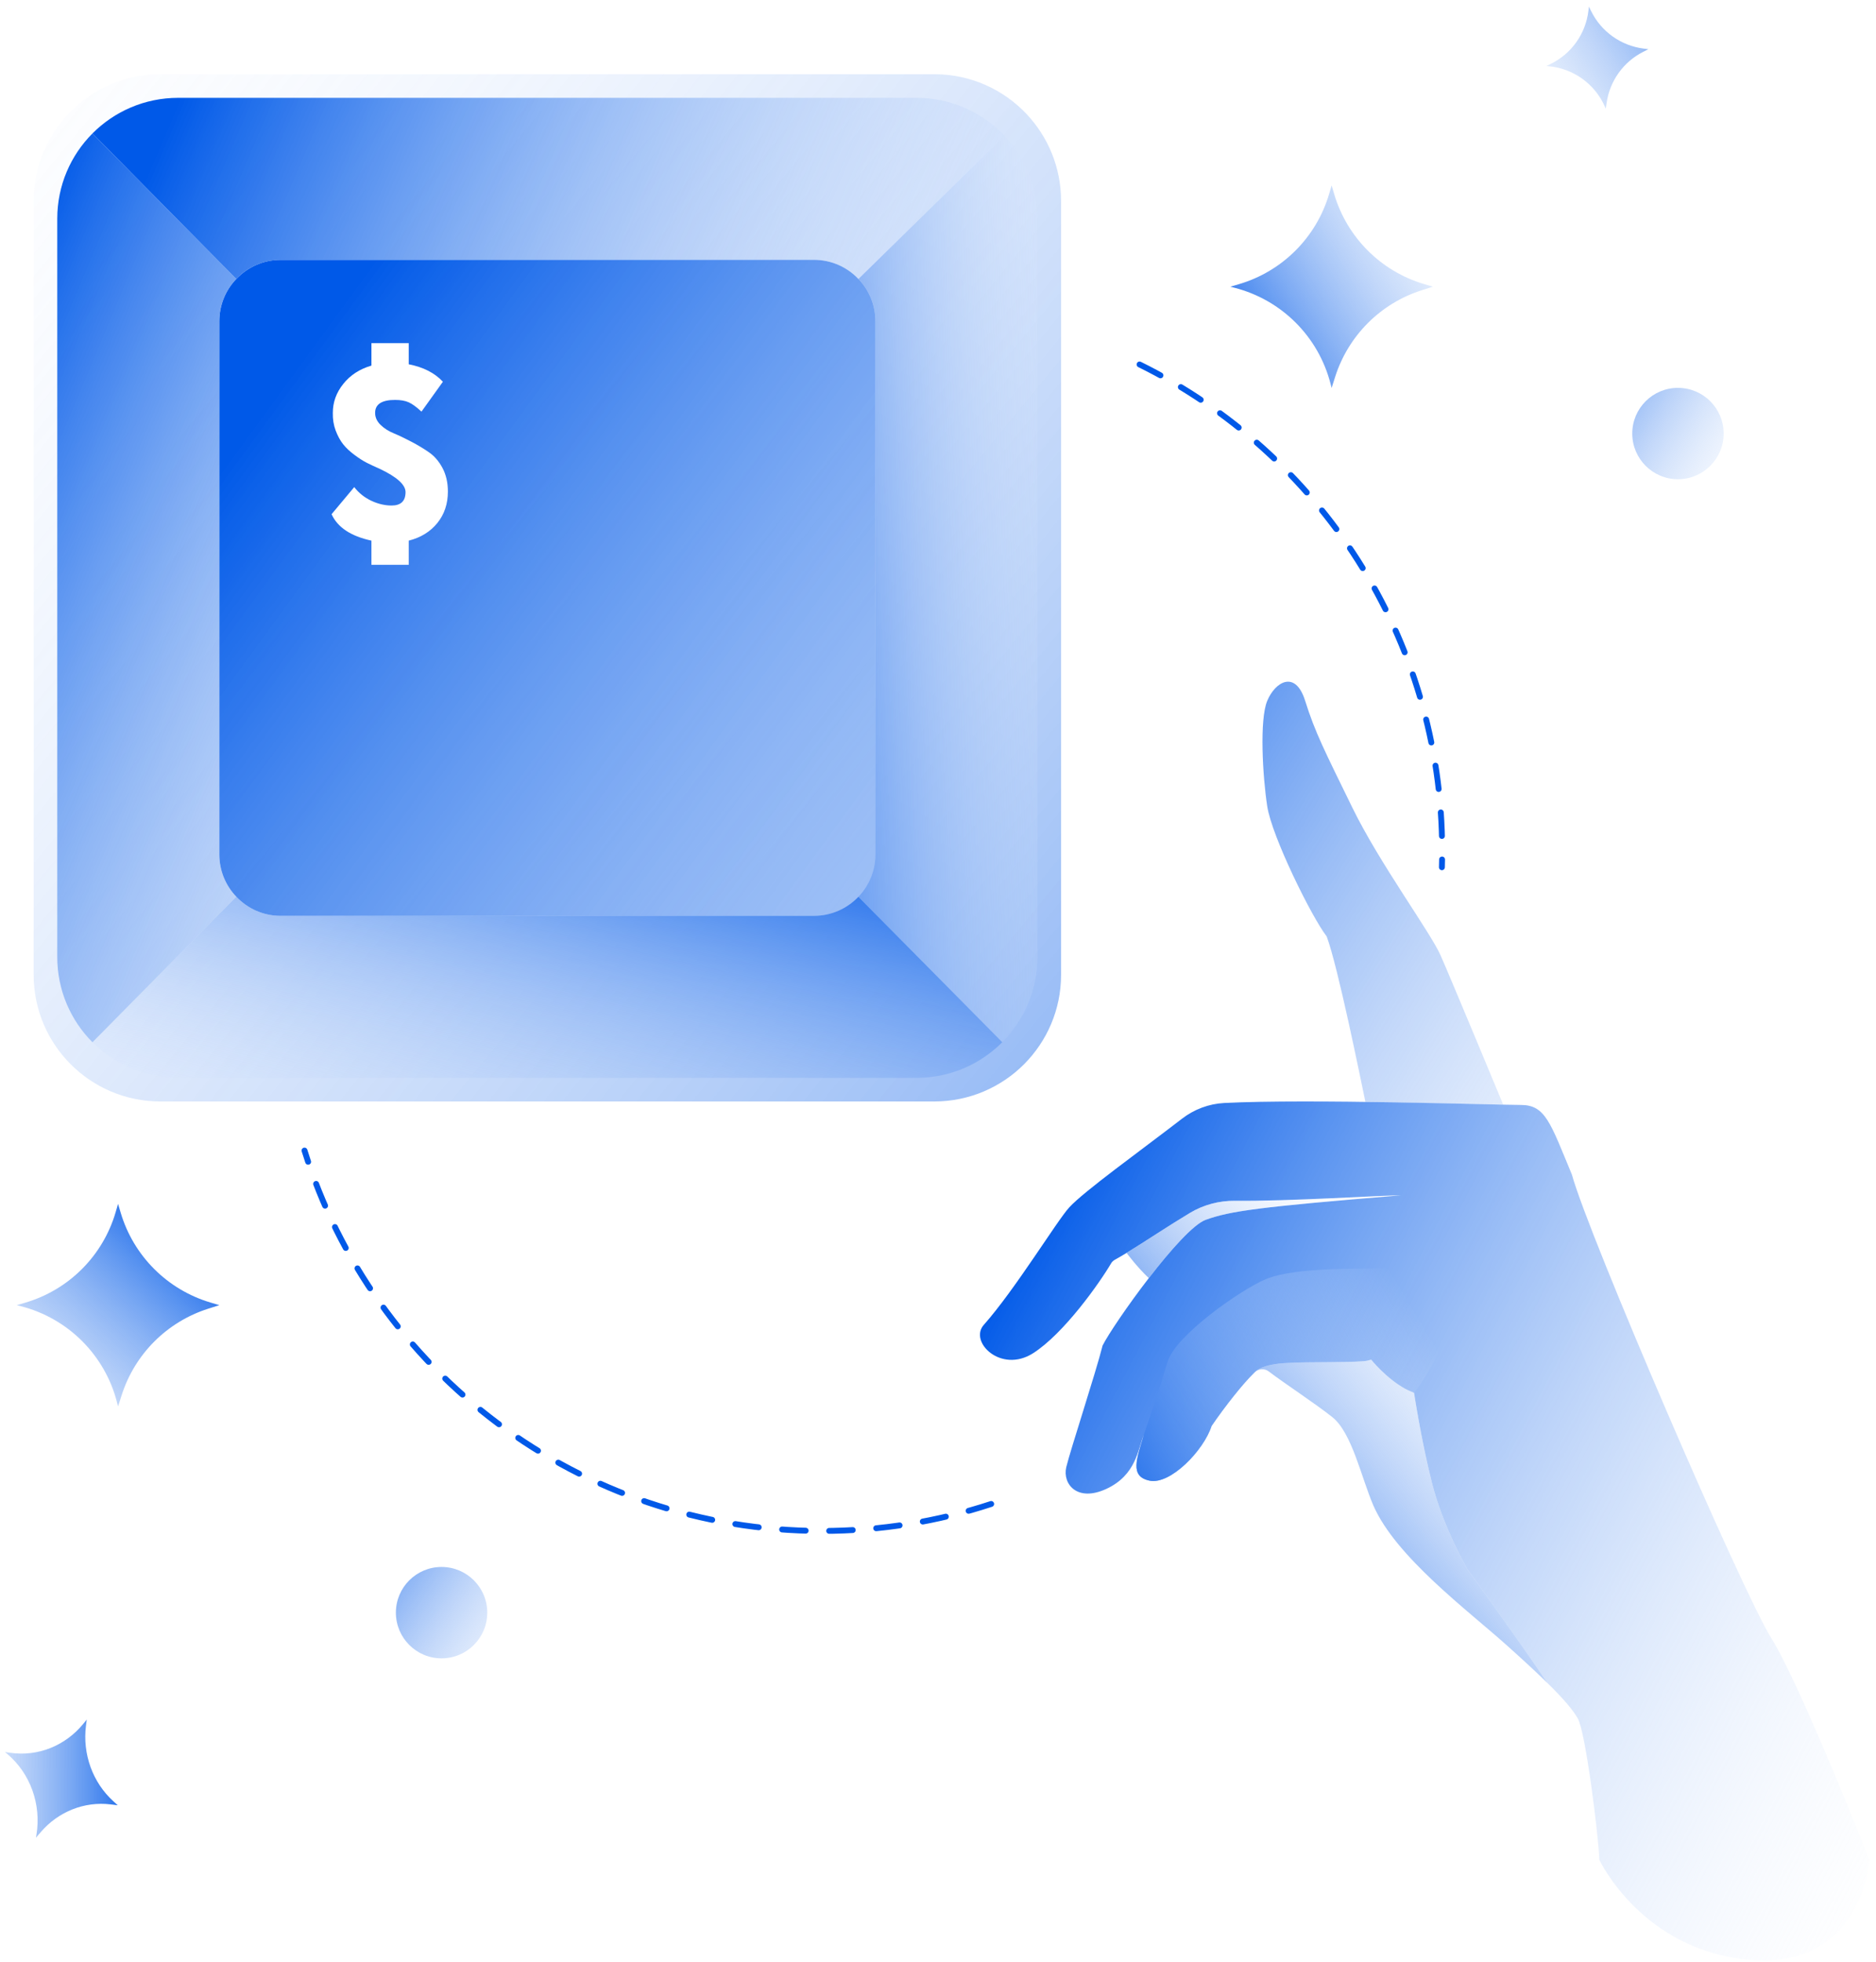
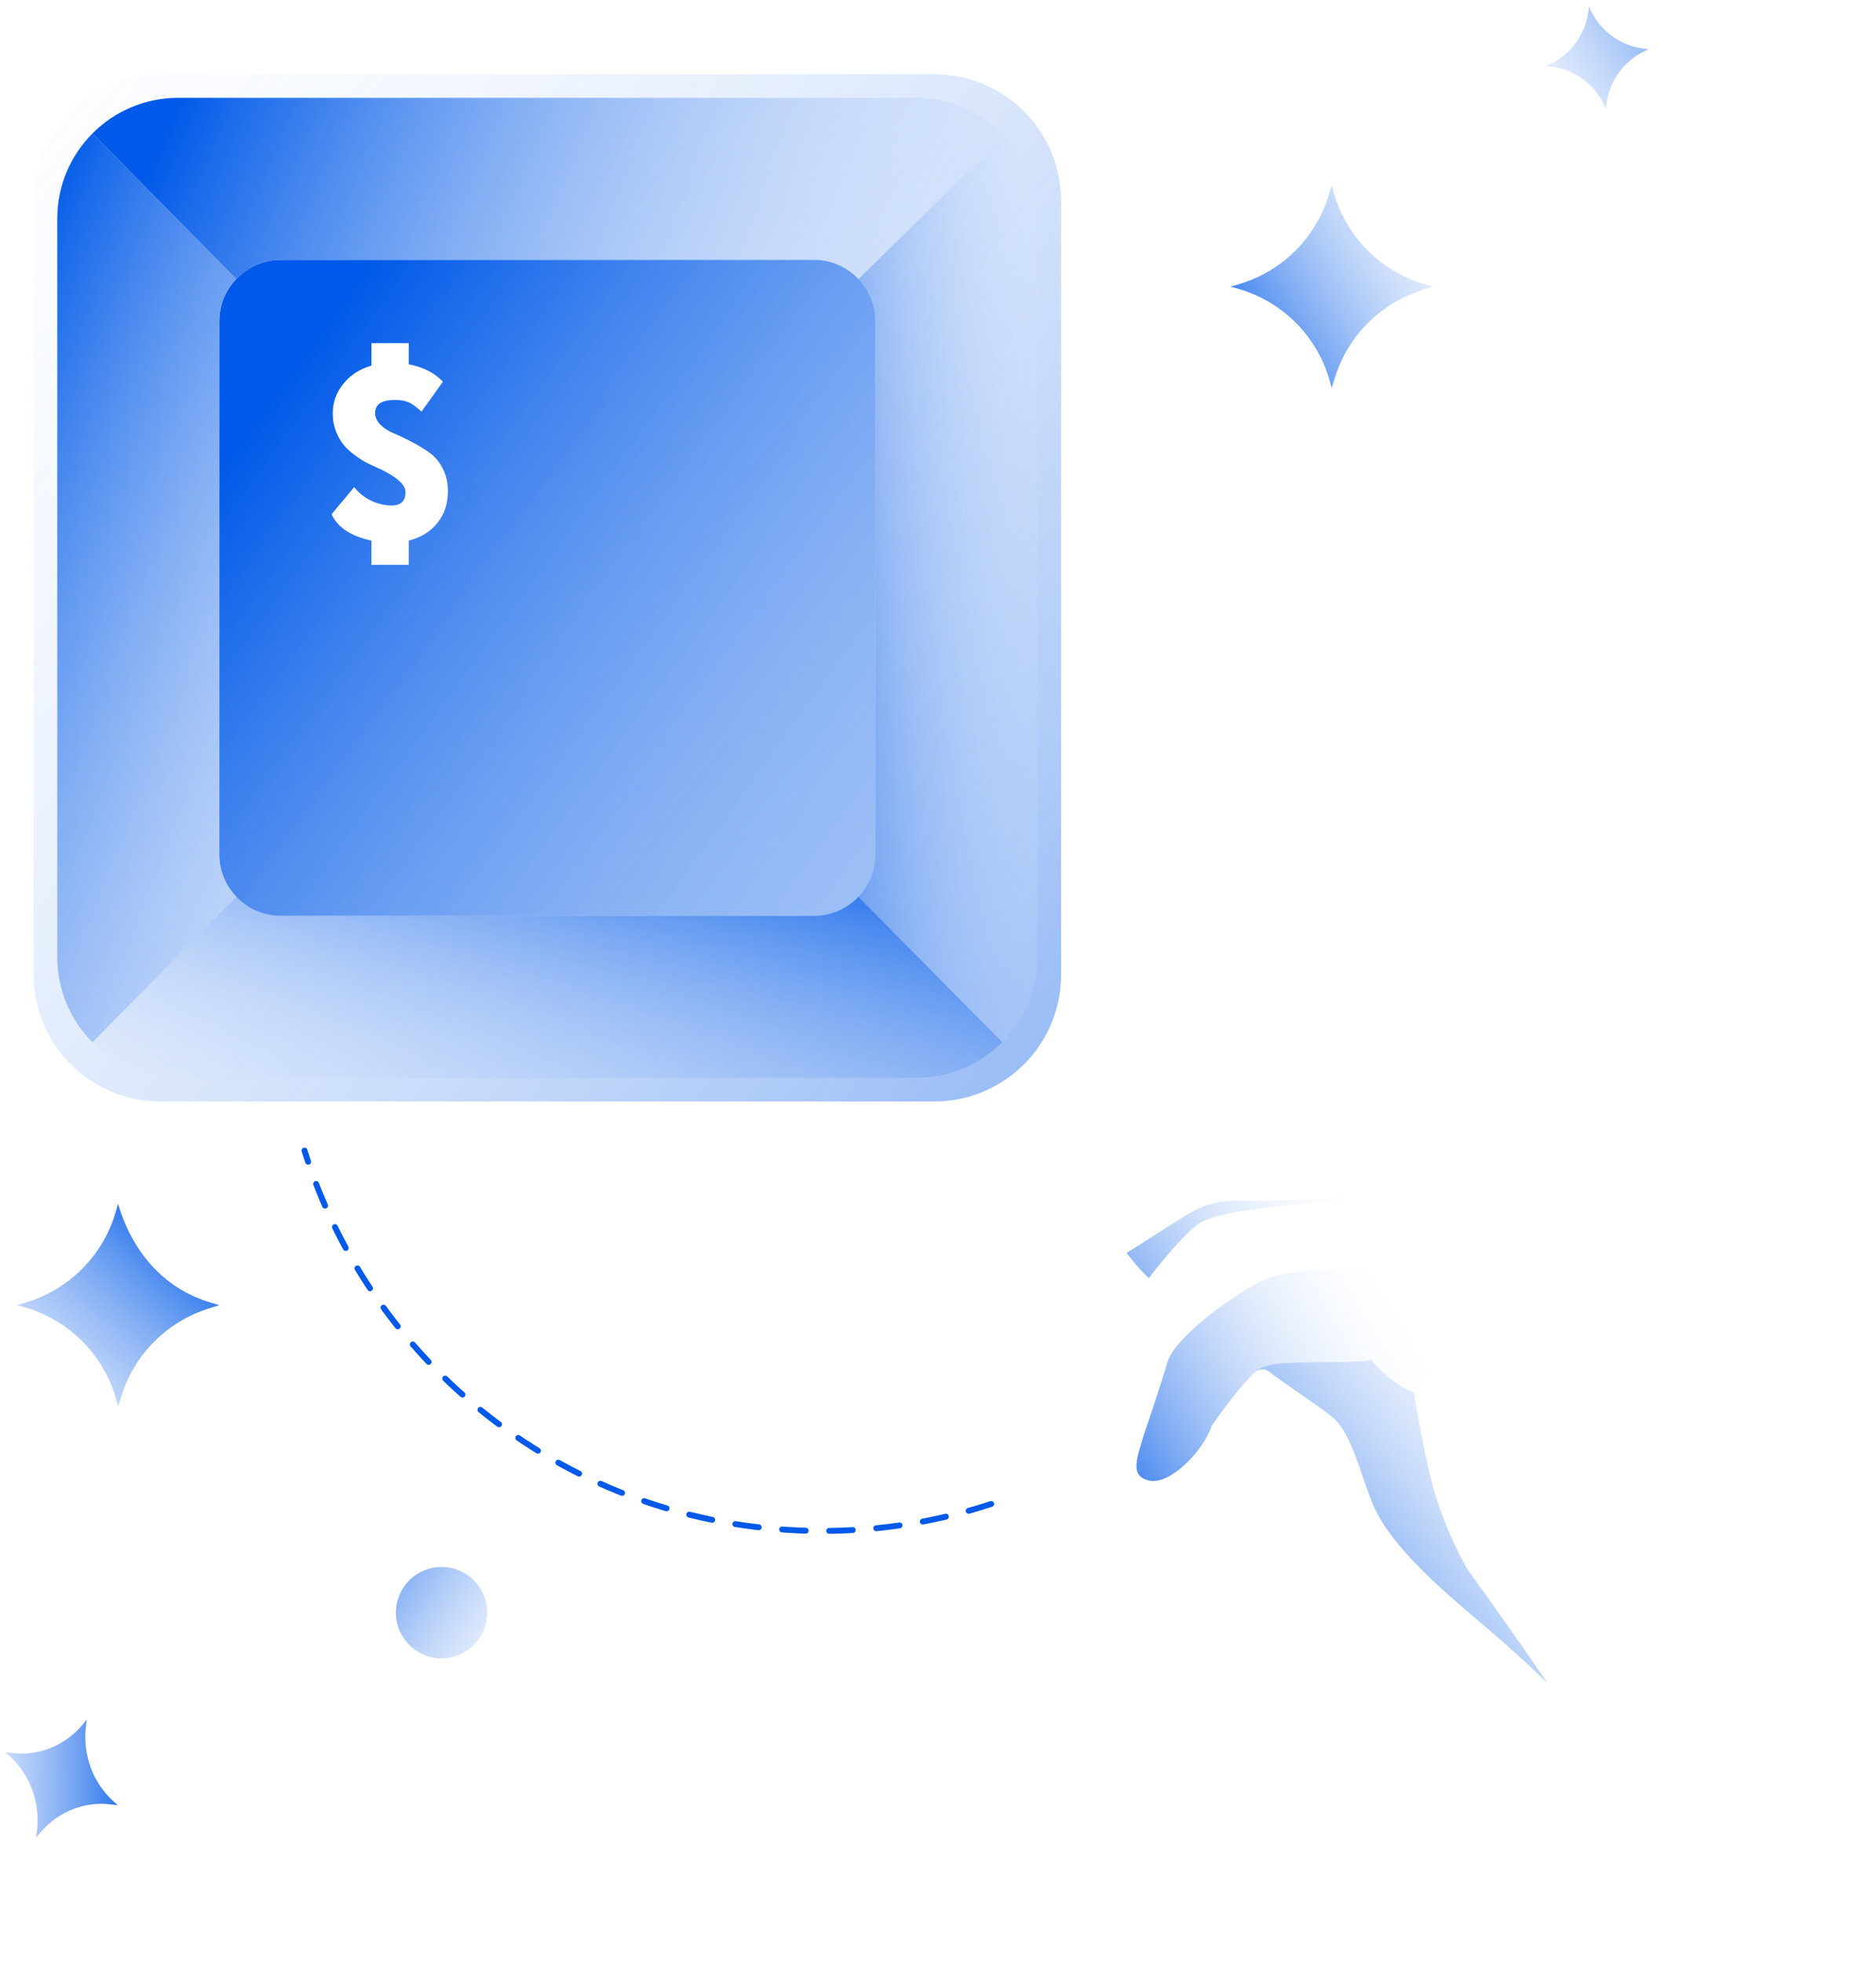
<svg xmlns="http://www.w3.org/2000/svg" width="239" height="250" viewBox="0 0 239 250" fill="none">
-   <path d="M145.18 46.44C168.016 57.695 183.727 81.206 183.727 108.387C183.727 109.095 183.716 109.8 183.696 110.503" stroke="#0059E8" stroke-width="0.75" stroke-miterlimit="10" stroke-linecap="round" stroke-linejoin="round" stroke-dasharray="3 3" />
  <path d="M126.274 191.632C119.488 193.864 112.236 195.07 104.703 195.07C73.742 195.07 47.543 174.684 38.794 146.604" stroke="#0059E8" stroke-width="0.75" stroke-miterlimit="10" stroke-linecap="round" stroke-linejoin="round" stroke-dasharray="3 3" />
  <path d="M130.786 14.533C127.837 11.406 123.663 9.456 119.031 9.456H20.43C15.955 9.456 11.911 11.283 8.99 14.218C6.082 17.14 4.289 21.156 4.289 25.603V124.205C4.289 128.652 6.082 132.669 8.99 135.59C11.911 138.526 15.955 140.346 20.43 140.346H119.031C123.499 140.346 127.556 138.526 130.478 135.59C133.379 132.669 135.179 128.652 135.179 124.205V25.603C135.179 21.32 133.502 17.42 130.786 14.533ZM42.242 65.52L45.13 62.065C45.697 62.804 46.416 63.379 47.285 63.796C48.154 64.207 49.023 64.412 49.885 64.412C51.075 64.412 51.664 63.844 51.664 62.701C51.664 61.771 50.576 60.785 48.393 59.745C47.764 59.472 47.21 59.212 46.731 58.972C46.252 58.726 45.725 58.391 45.143 57.953C44.562 57.522 44.083 57.07 43.713 56.605C43.344 56.14 43.029 55.558 42.762 54.86C42.502 54.162 42.379 53.41 42.4 52.609C42.4 51.255 42.844 50.023 43.734 48.914C44.623 47.799 45.814 47.026 47.319 46.581V43.721H52.074V46.417C53.935 46.78 55.386 47.519 56.426 48.641L53.696 52.452C53.08 51.877 52.546 51.487 52.095 51.275C51.636 51.063 51.048 50.96 50.33 50.96C48.64 50.96 47.791 51.508 47.791 52.609C47.791 53.177 48.024 53.69 48.475 54.128C48.927 54.573 49.502 54.942 50.193 55.223C50.877 55.51 51.623 55.866 52.423 56.29C53.231 56.715 53.976 57.159 54.661 57.638C55.352 58.117 55.92 58.781 56.378 59.636C56.83 60.491 57.062 61.49 57.062 62.633C57.062 64.2 56.611 65.541 55.714 66.649C54.811 67.758 53.6 68.503 52.074 68.887V71.966H47.319V68.887C44.692 68.318 43.002 67.197 42.242 65.52Z" fill="url(#paint0_linear_3964_53453)" />
  <path d="M109.363 35.544H109.357C107.94 34.046 105.929 33.108 103.691 33.108H35.77C33.532 33.108 31.528 34.046 30.105 35.544C28.757 36.947 27.942 38.849 27.942 40.943V108.864C27.942 110.951 28.757 112.853 30.105 114.256V114.263C30.816 115.008 31.671 115.624 32.629 116.042C33.594 116.466 34.648 116.698 35.77 116.698H103.691C105.929 116.698 107.94 115.761 109.357 114.263C110.704 112.853 111.526 110.951 111.526 108.864V40.943C111.526 38.85 110.704 36.947 109.363 35.544ZM55.715 66.648C54.811 67.757 53.6 68.503 52.075 68.886V71.965H47.319V68.886C44.692 68.318 43.002 67.196 42.242 65.519L45.13 62.064C45.698 62.803 46.416 63.378 47.285 63.795C48.154 64.206 49.023 64.411 49.885 64.411C51.075 64.411 51.664 63.843 51.664 62.7C51.664 61.77 50.576 60.785 48.393 59.745C47.764 59.471 47.21 59.211 46.731 58.972C46.252 58.725 45.725 58.39 45.143 57.952C44.562 57.521 44.083 57.069 43.713 56.604C43.344 56.139 43.029 55.557 42.762 54.859C42.502 54.162 42.379 53.409 42.4 52.608C42.4 51.254 42.844 50.022 43.734 48.914C44.623 47.798 45.814 47.025 47.319 46.581V43.721H52.075V46.416C53.935 46.779 55.386 47.518 56.426 48.64L53.696 52.451C53.08 51.876 52.547 51.486 52.095 51.274C51.637 51.062 51.048 50.959 50.33 50.959C48.64 50.959 47.791 51.507 47.791 52.608C47.791 53.176 48.024 53.689 48.475 54.127C48.927 54.572 49.502 54.942 50.193 55.222C50.877 55.509 51.623 55.865 52.423 56.289C53.231 56.714 53.977 57.158 54.661 57.637C55.352 58.116 55.92 58.78 56.378 59.635C56.83 60.49 57.062 61.489 57.062 62.632C57.062 64.2 56.611 65.541 55.715 66.648Z" fill="url(#paint1_linear_3964_53453)" />
  <path d="M132.17 27.868V121.939C132.17 126.18 130.454 130.014 127.686 132.803L109.357 114.265C110.705 112.857 111.525 110.954 111.525 108.863V40.943C111.525 38.847 110.705 36.944 109.364 35.541L127.978 17.306C130.574 20.062 132.17 23.781 132.17 27.868Z" fill="url(#paint2_linear_3964_53453)" />
  <path d="M127.686 132.803C124.897 135.602 121.03 137.341 116.767 137.341H22.697C18.428 137.341 14.566 135.602 11.777 132.803L30.101 114.265H30.106C31.525 115.761 33.533 116.696 35.766 116.696H103.691C105.925 116.696 107.938 115.76 109.357 114.265L127.686 132.803Z" fill="url(#paint3_linear_3964_53453)" />
  <path d="M27.939 108.863C27.939 110.954 28.759 112.852 30.101 114.26V114.265L11.778 132.803C9.005 130.014 7.295 126.18 7.295 121.939V27.869C7.295 23.627 9.005 19.793 11.778 17.004L30.101 35.542C28.759 36.944 27.939 38.848 27.939 40.944V108.863Z" fill="url(#paint4_linear_3964_53453)" />
  <path d="M127.978 17.307L109.364 35.542H109.358C107.939 34.046 105.925 33.111 103.692 33.111H35.766C33.533 33.111 31.525 34.046 30.101 35.542L11.777 17.004C14.566 14.204 18.428 12.466 22.697 12.466H116.767C121.184 12.466 125.167 14.325 127.978 17.307Z" fill="url(#paint5_linear_3964_53453)" />
-   <path d="M238.161 236.981C238.161 236.981 237.284 250.738 223.272 249.74C209.26 248.741 203.759 236.981 203.759 236.981C203.639 233.852 202.01 220.718 201.012 218.969C200.382 217.874 199.278 216.545 197.132 214.437C192.614 207.757 186.918 199.915 186.918 199.915C186.918 199.915 183.871 194.624 182.452 189.032C181.041 183.449 180.149 177.475 180.149 177.475C180.149 177.475 179.353 177.144 178.993 176.942C176.576 175.606 174.685 173.242 174.685 173.242C174.385 173.339 174.07 173.415 173.74 173.437C171.113 173.647 167.322 173.482 163.878 173.67C160.658 173.842 159.923 174.743 159.84 174.856C159.833 174.856 159.833 174.863 159.833 174.863C158.347 176.289 156.013 179.261 154.354 181.693C153.356 184.823 149.101 189.198 146.474 188.665C143.848 188.132 144.846 185.821 145.724 182.818C144.973 184.695 144.726 187.951 140.973 189.7C137.221 191.449 135.345 189.078 135.84 186.946C136.343 184.823 139.593 174.938 140.471 171.441C141.162 170.068 143.646 166.361 146.355 162.856C146.362 162.848 146.37 162.833 146.377 162.826C149.101 159.306 152.043 155.989 153.605 155.426C156.734 154.301 160.231 153.805 178.498 152.304C175.954 152.304 164.059 153.085 157.349 153.002C155.331 152.979 153.342 153.505 151.608 154.541C148.884 156.177 145.822 158.233 143.556 159.621C143.548 159.629 143.533 159.636 143.525 159.644C142.971 159.982 142.46 160.281 142.024 160.521C141.829 160.627 141.672 160.777 141.559 160.964C140.095 163.464 135.517 169.955 131.592 172.439C127.509 175.021 123.419 170.975 125.333 168.814C129.355 164.274 134.669 155.523 136.23 153.835C138.107 151.786 145.139 146.743 150.58 142.547C152.125 141.354 153.995 140.649 155.945 140.543C166.67 139.988 190.948 140.791 193.755 140.791C196.884 140.791 197.507 143.043 200.262 149.677C202.385 157.429 221.898 202.706 225.651 208.71C229.403 214.714 238.161 236.981 238.161 236.981Z" fill="url(#paint6_linear_3964_53453)" />
  <path d="M180.149 177.476C180.149 177.476 179.354 177.146 178.994 176.943C176.577 175.607 174.686 173.244 174.686 173.244C174.386 173.341 174.071 173.416 173.74 173.439C171.114 173.649 167.323 173.484 163.879 173.671C160.659 173.844 159.923 174.745 159.841 174.857C159.834 174.857 159.834 174.864 159.834 174.864C158.348 176.29 156.014 179.262 154.355 181.694C153.357 184.824 149.102 189.199 146.475 188.666C143.849 188.133 144.847 185.822 145.725 182.82C145.725 182.82 147.729 177.003 148.726 173.566C149.725 170.129 158.227 164.245 161.237 163C165.297 161.311 174.183 161.746 178.619 161.559C178.619 161.559 183.887 161.942 184.472 166.609C185.057 171.277 180.149 177.476 180.149 177.476Z" fill="url(#paint7_linear_3964_53453)" />
  <path d="M197.132 214.437C195.849 213.183 194.198 211.645 192.044 209.716C187.068 205.236 177.785 198.369 174.948 191.787C173.401 188.177 172.238 182.571 169.739 180.568C167.676 178.917 163.488 176.162 161.657 174.759C161.109 174.331 160.343 174.384 159.841 174.857C159.923 174.744 160.658 173.843 163.878 173.671C167.323 173.483 171.113 173.648 173.74 173.438C174.07 173.416 174.385 173.341 174.685 173.243C174.685 173.243 176.577 175.607 178.993 176.943C179.353 177.145 180.149 177.476 180.149 177.476C180.149 177.476 181.042 183.45 182.453 189.033C183.871 194.624 186.918 199.916 186.918 199.916C186.918 199.916 192.615 207.757 197.132 214.437Z" fill="url(#paint8_linear_3964_53453)" />
-   <path d="M191.507 140.755C191.507 140.755 184.86 124.743 183.533 121.74C182.206 118.739 175.785 110.066 172.282 102.895C168.78 95.723 167.529 93.305 166.279 89.303C165.028 85.3 162.443 86.885 161.442 89.303C160.442 91.721 160.858 98.892 161.442 102.728C162.025 106.565 167.089 116.821 169.019 119.322C170.448 123.158 173.285 137.219 173.951 140.404C174.863 140.416 189.26 140.716 191.507 140.755Z" fill="url(#paint9_linear_3964_53453)" />
  <path d="M178.497 152.306C160.23 153.807 156.733 154.302 153.604 155.428C152.042 155.991 149.101 159.308 146.376 162.827C146.369 162.835 146.361 162.85 146.354 162.858C144.861 161.447 143.524 159.645 143.524 159.645C143.532 159.638 143.547 159.63 143.555 159.623C145.821 158.234 148.883 156.178 151.607 154.542C153.341 153.506 155.329 152.98 157.348 153.004C164.058 153.086 175.953 152.306 178.497 152.306Z" fill="url(#paint10_linear_3964_53453)" />
  <path d="M56.256 211.303C59.471 211.303 62.077 208.696 62.077 205.481C62.077 202.266 59.471 199.66 56.256 199.66C53.041 199.66 50.435 202.266 50.435 205.481C50.435 208.696 53.041 211.303 56.256 211.303Z" fill="url(#paint11_linear_3964_53453)" />
-   <path d="M213.77 61.063C216.985 61.063 219.591 58.457 219.591 55.242C219.591 52.027 216.985 49.421 213.77 49.421C210.555 49.421 207.948 52.027 207.948 55.242C207.948 58.457 210.555 61.063 213.77 61.063Z" fill="url(#paint12_linear_3964_53453)" />
  <path d="M169.647 49.432L169.51 48.899C167.97 42.895 163.281 38.207 157.277 36.667L156.745 36.53L157.821 36.214C163.366 34.585 167.702 30.249 169.331 24.704L169.647 23.628L169.982 24.753C171.618 30.255 175.921 34.56 181.423 36.195L182.549 36.529L181.127 36.982C175.882 38.654 171.772 42.764 170.1 48.009L169.647 49.432Z" fill="url(#paint13_linear_3964_53453)" />
-   <path d="M15.041 179.203L14.904 178.671C13.364 172.667 8.676 167.979 2.672 166.438L2.14 166.302L3.216 165.985C8.76 164.356 13.097 160.021 14.726 154.476L15.042 153.399L15.376 154.525C17.012 160.027 21.316 164.331 26.818 165.966L27.943 166.301L26.521 166.754C21.276 168.425 17.166 172.535 15.495 177.781L15.041 179.203Z" fill="url(#paint14_linear_3964_53453)" />
+   <path d="M15.041 179.203L14.904 178.671C13.364 172.667 8.676 167.979 2.672 166.438L2.14 166.302L3.216 165.985C8.76 164.356 13.097 160.021 14.726 154.476L15.042 153.399C17.012 160.027 21.316 164.331 26.818 165.966L27.943 166.301L26.521 166.754C21.276 168.425 17.166 172.535 15.495 177.781L15.041 179.203Z" fill="url(#paint14_linear_3964_53453)" />
  <path d="M204.572 13.842L204.459 13.585C203.184 10.688 200.432 8.716 197.279 8.439L197 8.414L197.516 8.166C200.174 6.884 201.998 4.339 202.357 1.41L202.427 0.842L202.689 1.381C203.971 4.017 206.497 5.827 209.405 6.194L210 6.269L209.321 6.615C206.818 7.894 205.089 10.306 204.683 13.088L204.572 13.842Z" fill="url(#paint15_linear_3964_53453)" />
  <path d="M4.58 234.157L4.637 233.81C5.286 229.903 3.851 225.936 0.894 223.46L0.632 223.24L1.31 223.338C4.807 223.845 8.309 222.456 10.607 219.649L11.053 219.104L10.957 219.849C10.487 223.488 11.804 227.13 14.458 229.53L15 230.021L14.095 229.912C10.755 229.509 7.435 230.826 5.188 233.446L4.58 234.157Z" fill="url(#paint16_linear_3964_53453)" />
  <defs>
    <linearGradient id="paint0_linear_3964_53453" x1="155.162" y1="145.126" x2="-24.774" y2="-2.784" gradientUnits="userSpaceOnUse">
      <stop stop-color="#0059E8" stop-opacity="0.5" />
      <stop offset="1" stop-color="white" stop-opacity="0" />
    </linearGradient>
    <linearGradient id="paint1_linear_3964_53453" x1="28" y1="45" x2="190.5" y2="163.5" gradientUnits="userSpaceOnUse">
      <stop offset="0.044" stop-color="#0059E8" />
      <stop offset="1" stop-color="white" stop-opacity="0" />
    </linearGradient>
    <linearGradient id="paint2_linear_3964_53453" x1="92.5" y1="69" x2="140.034" y2="67.06" gradientUnits="userSpaceOnUse">
      <stop stop-color="#0059E8" />
      <stop offset="1" stop-color="white" stop-opacity="0" />
    </linearGradient>
    <linearGradient id="paint3_linear_3964_53453" x1="78.5" y1="98.5" x2="64.928" y2="157.956" gradientUnits="userSpaceOnUse">
      <stop stop-color="#0059E8" />
      <stop offset="1" stop-color="white" stop-opacity="0" />
    </linearGradient>
    <linearGradient id="paint4_linear_3964_53453" x1="-11.319" y1="64.057" x2="84" y2="104" gradientUnits="userSpaceOnUse">
      <stop stop-color="#0059E8" />
      <stop offset="1" stop-color="white" stop-opacity="0" />
    </linearGradient>
    <linearGradient id="paint5_linear_3964_53453" x1="26.5" y1="4" x2="142" y2="53.5" gradientUnits="userSpaceOnUse">
      <stop stop-color="#0059E8" />
      <stop offset="1" stop-color="white" stop-opacity="0" />
    </linearGradient>
    <linearGradient id="paint6_linear_3964_53453" x1="131" y1="155" x2="260.215" y2="222.441" gradientUnits="userSpaceOnUse">
      <stop stop-color="#0059E8" />
      <stop offset="1" stop-color="white" stop-opacity="0" />
    </linearGradient>
    <linearGradient id="paint7_linear_3964_53453" x1="137.5" y1="192" x2="180.131" y2="166.592" gradientUnits="userSpaceOnUse">
      <stop stop-color="#0059E8" />
      <stop offset="1" stop-color="white" stop-opacity="0" />
    </linearGradient>
    <linearGradient id="paint8_linear_3964_53453" x1="159.914" y1="208.989" x2="202.608" y2="175.968" gradientUnits="userSpaceOnUse">
      <stop stop-color="#0059E8" />
      <stop offset="1" stop-color="white" stop-opacity="0" />
    </linearGradient>
    <linearGradient id="paint9_linear_3964_53453" x1="127.466" y1="87.989" x2="235.036" y2="154.032" gradientUnits="userSpaceOnUse">
      <stop stop-color="#0059E8" />
      <stop offset="1" stop-color="white" stop-opacity="0" />
    </linearGradient>
    <linearGradient id="paint10_linear_3964_53453" x1="135.735" y1="175.005" x2="171.509" y2="148.071" gradientUnits="userSpaceOnUse">
      <stop stop-color="#0059E8" />
      <stop offset="1" stop-color="white" stop-opacity="0" />
    </linearGradient>
    <linearGradient id="paint11_linear_3964_53453" x1="41.5" y1="193.5" x2="74" y2="215.5" gradientUnits="userSpaceOnUse">
      <stop stop-color="#0059E8" />
      <stop offset="1" stop-color="white" stop-opacity="0" />
    </linearGradient>
    <linearGradient id="paint12_linear_3964_53453" x1="197.705" y1="41.523" x2="228.5" y2="61" gradientUnits="userSpaceOnUse">
      <stop stop-color="#0059E8" />
      <stop offset="1" stop-color="white" stop-opacity="0" />
    </linearGradient>
    <linearGradient id="paint13_linear_3964_53453" x1="154.724" y1="46.44" x2="192.5" y2="24" gradientUnits="userSpaceOnUse">
      <stop stop-color="#0059E8" />
      <stop offset="1" stop-color="#F3F8FF" stop-opacity="0" />
    </linearGradient>
    <linearGradient id="paint14_linear_3964_53453" x1="26.239" y1="156.635" x2="-6.5" y2="192" gradientUnits="userSpaceOnUse">
      <stop stop-color="#0059E8" />
      <stop offset="1" stop-color="white" stop-opacity="0" />
    </linearGradient>
    <linearGradient id="paint15_linear_3964_53453" x1="222.346" y1="-3.074" x2="186.999" y2="19.499" gradientUnits="userSpaceOnUse">
      <stop stop-color="#0059E8" />
      <stop offset="1" stop-color="white" stop-opacity="0" />
    </linearGradient>
    <linearGradient id="paint16_linear_3964_53453" x1="18" y1="227" x2="-14.498" y2="227.247" gradientUnits="userSpaceOnUse">
      <stop stop-color="#0059E8" />
      <stop offset="1" stop-color="white" stop-opacity="0" />
    </linearGradient>
  </defs>
</svg>